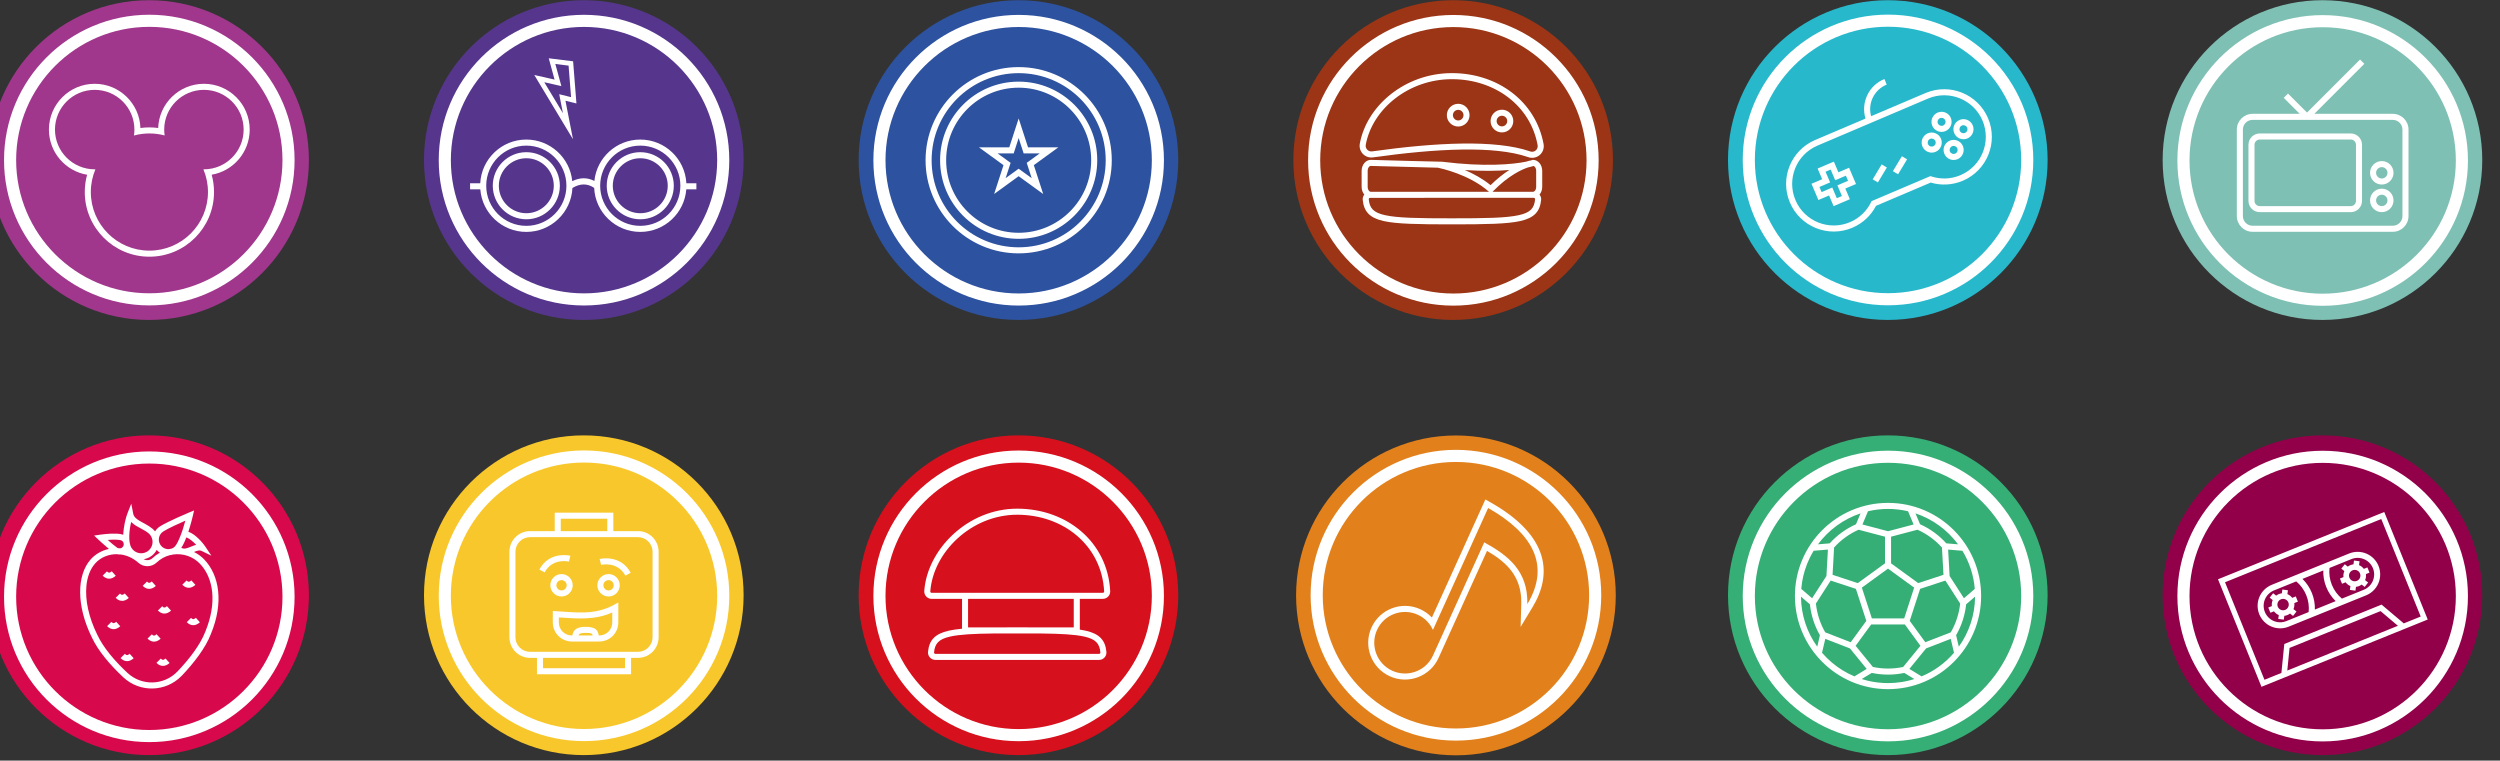
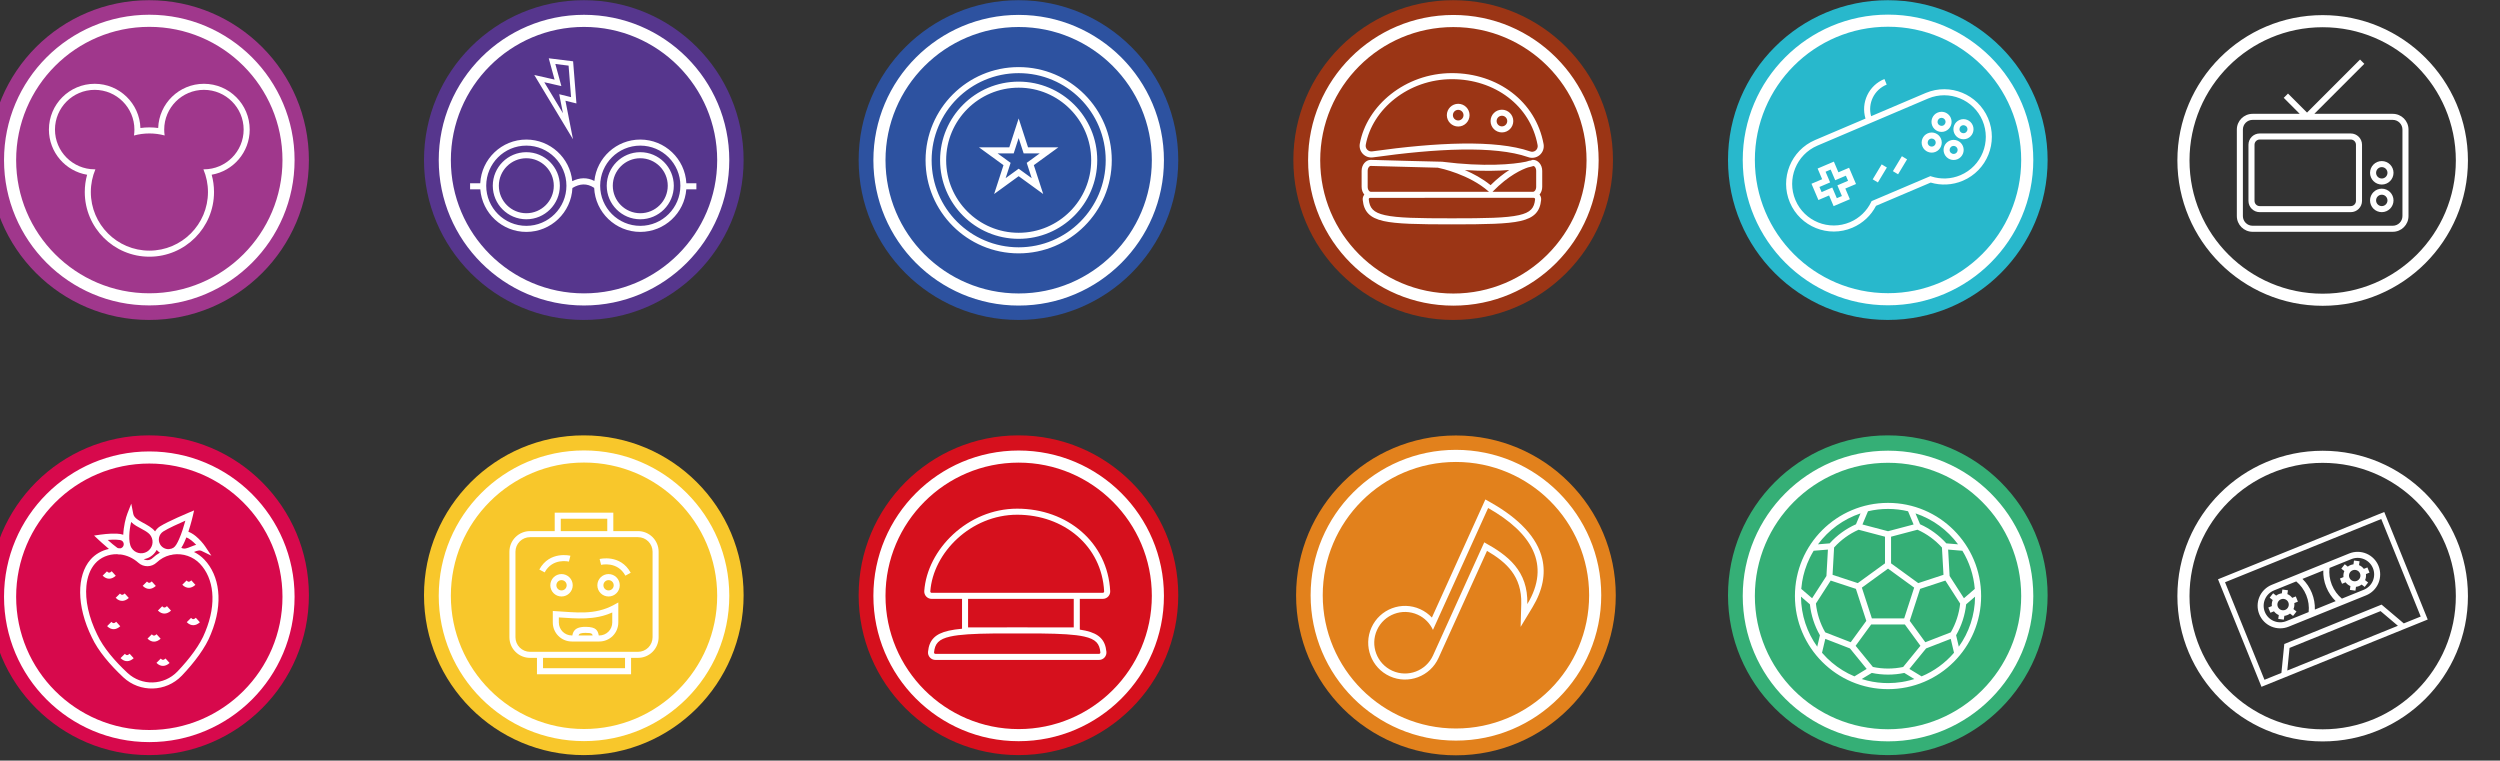
<svg xmlns="http://www.w3.org/2000/svg" xmlns:ns1="http://www.serif.com/" width="100%" height="100%" viewBox="0 0 1719 523" version="1.1" xml:space="preserve" style="fill-rule:evenodd;clip-rule:evenodd;stroke-linejoin:round;stroke-miterlimit:2;">
  <rect x="0" y="0" width="1719" height="523" fill="#333333" stroke="none" />
  <g transform="matrix(1,0,0,1,-21816,-2133.37)">
    <g id="qbm---100--JV" ns1:id="qbm — 100% JV">
        </g>
    <g id="Artboard1" transform="matrix(0.452,0,0,0.886,12000.7,440.266)">
      <rect x="21700" y="1910" width="3800" height="590" style="fill:none;" />
      <g id="qbm---100--blind-test" ns1:id="qbm — 100% blind test" transform="matrix(1.662,0,0,1.315,22603.4,-1349.1)">
        <g transform="matrix(1.33,0,0,0.858,-4429.07,2315.71)">
          <circle cx="3930.31" cy="600" r="110" style="fill:rgb(226,129,28);" />
        </g>
        <g id="qbm---100--blind-test1" ns1:id="qbm — 100% blind test" transform="matrix(1.33,0,0,0.858,-4429.07,2573.01)">
          <path d="M3930.31,200C3985.5,200 4030.31,244.808 4030.31,300C4030.31,355.192 3985.5,400 3930.31,400C3875.12,400 3830.31,355.192 3830.31,300C3830.31,244.808 3875.12,200 3930.31,200ZM3930.31,208.333C3980.91,208.333 4021.98,249.408 4021.98,300C4021.98,350.592 3980.91,391.667 3930.31,391.667C3879.72,391.667 3838.65,350.592 3838.65,300C3838.65,249.408 3879.72,208.333 3930.31,208.333ZM3975.27,305.997L3974.84,321.771L3983.01,308.266C3990.25,296.279 3992.08,285.191 3989.73,275.038C3986.31,260.275 3973.71,247.255 3954.54,236.376L3950.57,234.124L3913.77,315.364C3911.56,312.997 3908.86,311.017 3905.73,309.598C3892.98,303.823 3877.97,309.476 3872.2,322.221C3866.43,334.965 3872.07,349.975 3884.82,355.753L3884.82,355.753C3897.56,361.524 3912.58,355.872 3918.35,343.129L3951.71,269.493C3964.89,277.215 3975.8,286.848 3975.27,305.997ZM3979.44,306.111C3980.07,283.176 3966,272.512 3949.8,263.623L3914.55,341.41C3909.73,352.057 3897.19,356.779 3886.54,351.958C3875.89,347.13 3871.17,334.589 3875.99,323.94C3880.82,313.291 3893.36,308.568 3904.01,313.394C3908.85,315.584 3912.44,319.375 3914.5,323.854L3952.48,240C3982.4,256.976 3995.88,278.911 3979.44,306.111Z" style="fill:white;" />
        </g>
      </g>
      <g id="qbm---100--Disney" ns1:id="qbm — 100% Disney" transform="matrix(2.276,0,0,1.164,20290.4,-484.333)">
        <g transform="matrix(0.971,0,0,0.969,-3090.64,1583.13)">
          <circle cx="3930.31" cy="600" r="110" style="fill:rgb(160,55,140);" />
        </g>
        <g transform="matrix(0.971,0,0,0.969,-2799.2,1583.13)">
          <path d="M3630.31,500C3685.5,500 3730.31,544.808 3730.31,600C3730.31,655.192 3685.5,700 3630.31,700C3575.12,700 3530.31,655.192 3530.31,600C3530.31,544.808 3575.12,500 3630.31,500ZM3630.31,508.333C3680.91,508.333 3721.98,549.408 3721.98,600C3721.98,650.592 3680.91,691.667 3630.31,691.667C3579.72,691.667 3538.65,650.592 3538.65,600C3538.65,549.408 3579.72,508.333 3630.31,508.333ZM3636.42,577.927C3634.44,577.657 3632.42,577.517 3630.37,577.517C3628.28,577.517 3626.22,577.662 3624.2,577.944C3623.64,561.053 3609.74,547.516 3592.72,547.516C3575.33,547.516 3561.21,561.634 3561.21,579.024C3561.21,594.638 3572.59,607.615 3587.5,610.099C3586.45,613.887 3585.89,617.879 3585.89,622.001C3585.89,646.552 3605.82,666.484 3630.37,666.484C3654.92,666.484 3674.86,646.552 3674.86,622.001C3674.86,617.872 3674.29,613.874 3673.24,610.08C3688.09,607.548 3699.42,594.598 3699.42,579.024C3699.42,561.634 3685.3,547.516 3667.91,547.516C3650.89,547.516 3637,561.045 3636.42,577.927ZM3640.87,583.065C3640.67,581.747 3640.57,580.397 3640.57,579.024C3640.57,563.934 3652.82,551.683 3667.91,551.683C3683,551.683 3695.25,563.934 3695.25,579.024C3695.25,594.114 3683,606.365 3667.91,606.365C3667.78,606.365 3667.66,606.364 3667.54,606.362C3669.57,611.171 3670.69,616.456 3670.69,622.001C3670.69,644.252 3652.62,662.317 3630.37,662.317C3608.12,662.317 3590.06,644.252 3590.06,622.001C3590.06,616.456 3591.18,611.171 3593.21,606.361C3593.05,606.364 3592.88,606.365 3592.72,606.365C3577.63,606.365 3565.38,594.114 3565.38,579.024C3565.38,563.934 3577.63,551.683 3592.72,551.683C3607.81,551.683 3620.06,563.934 3620.06,579.024C3620.06,580.409 3619.95,581.77 3619.76,583.099C3623.14,582.177 3626.7,581.684 3630.37,581.684C3634,581.684 3637.52,582.165 3640.87,583.065Z" style="fill:white;" />
        </g>
      </g>
      <g id="qbm---100--Super-Héros" ns1:id="qbm — 100% Super Héros" transform="matrix(2.276,0,0,1.164,21612.9,-484.333)">
        <g transform="matrix(0.971,0,0,0.969,-3090.64,1583.13)">
          <circle cx="3930.31" cy="600" r="110" style="fill:rgb(45,82,160);" />
        </g>
        <g transform="matrix(0.971,0,0,0.969,-2799.2,978.58)">
          <path d="M3630.31,1124C3685.5,1124 3730.31,1168.81 3730.31,1224C3730.31,1279.19 3685.5,1324 3630.31,1324C3575.12,1324 3530.31,1279.19 3530.31,1224C3530.31,1168.81 3575.12,1124 3630.31,1124ZM3630.31,1132.33C3680.91,1132.33 3721.98,1173.41 3721.98,1224C3721.98,1274.59 3680.91,1315.67 3630.31,1315.67C3579.72,1315.67 3538.65,1274.59 3538.65,1224C3538.65,1173.41 3579.72,1132.33 3630.31,1132.33ZM3630.31,1159.92C3594.94,1159.92 3566.23,1188.63 3566.23,1224C3566.23,1259.37 3594.94,1288.08 3630.31,1288.08C3665.68,1288.08 3694.4,1259.37 3694.4,1224C3694.4,1188.63 3665.68,1159.92 3630.31,1159.92ZM3630.31,1164.08C3663.38,1164.08 3690.23,1190.93 3690.23,1224C3690.23,1257.07 3663.38,1283.92 3630.31,1283.92C3597.24,1283.92 3570.4,1257.07 3570.4,1224C3570.4,1190.93 3597.24,1164.08 3630.31,1164.08ZM3630.31,1169.92C3600.46,1169.92 3576.23,1194.15 3576.23,1224C3576.23,1253.85 3600.46,1278.08 3630.31,1278.08C3660.16,1278.08 3684.4,1253.85 3684.4,1224C3684.4,1194.15 3660.16,1169.92 3630.31,1169.92ZM3630.31,1174.08C3657.86,1174.08 3680.23,1196.45 3680.23,1224C3680.23,1251.55 3657.86,1273.92 3630.31,1273.92C3602.76,1273.92 3580.4,1251.55 3580.4,1224C3580.4,1196.45 3602.76,1174.08 3630.31,1174.08ZM3632.29,1201.36L3630.31,1195.26L3623.86,1215.12C3623.86,1215.12 3602.98,1215.12 3602.98,1215.12L3619.87,1227.39C3619.87,1227.39 3613.42,1247.25 3613.42,1247.25L3630.31,1234.98C3630.31,1234.98 3647.21,1247.25 3647.21,1247.25L3640.75,1227.39C3640.75,1227.39 3657.65,1215.12 3657.65,1215.12L3636.76,1215.12C3636.76,1215.12 3632.29,1201.36 3632.29,1201.36ZM3630.31,1208.74L3633.74,1219.29L3644.82,1219.29C3644.82,1219.29 3635.86,1225.8 3635.86,1225.8L3639.28,1236.34C3639.28,1236.34 3630.31,1229.83 3630.31,1229.83L3621.34,1236.34C3621.34,1236.34 3624.77,1225.8 3624.77,1225.8L3615.8,1219.29C3615.8,1219.29 3626.89,1219.29 3626.89,1219.29L3630.31,1208.74Z" style="fill:white;" />
        </g>
      </g>
      <g id="qbm---Love" ns1:id="qbm — Love" transform="matrix(2.276,0,0,1.164,20290.4,-145.781)">
        <g transform="matrix(0.971,0,0,0.969,-3090.64,1582.41)">
          <circle cx="3930.31" cy="600" r="110" style="fill:rgb(215,9,76);" />
        </g>
        <g transform="matrix(0.971,0,0,0.969,-2799.2,-160.761)">
          <path d="M3630.31,2300C3685.5,2300 3730.31,2344.81 3730.31,2400C3730.31,2455.19 3685.5,2500 3630.31,2500C3575.12,2500 3530.31,2455.19 3530.31,2400C3530.31,2344.81 3575.12,2300 3630.31,2300ZM3630.31,2308.33C3680.91,2308.33 3721.98,2349.41 3721.98,2400C3721.98,2450.59 3680.91,2491.67 3630.31,2491.67C3579.72,2491.67 3538.65,2450.59 3538.65,2400C3538.65,2349.41 3579.72,2308.33 3630.31,2308.33ZM3612.38,2357.32C3611.17,2356.9 3609.59,2356.64 3607.87,2356.56C3602.9,2356.33 3596.57,2357.26 3596.57,2357.26L3592.29,2357.89L3595.45,2360.85C3595.45,2360.85 3599.18,2364.32 3602.51,2367.09C3597.56,2368.15 3593.06,2370.7 3589.76,2374.5C3580.36,2385.35 3580.03,2406.21 3590.74,2427.91C3595.08,2437.26 3603.33,2446.91 3612.43,2455.43L3612.43,2455.43C3623.9,2466.11 3641.81,2465.61 3652.66,2454.31L3652.67,2454.31C3661.35,2445.22 3669.15,2434.9 3672.7,2425.62C3681.67,2403.91 3678.51,2385.29 3668.22,2374.43C3666.15,2372.25 3663.72,2370.48 3661.06,2369.18L3661.26,2369.1C3662.26,2368.7 3663.23,2368.33 3664.19,2368.18C3664.86,2368.07 3665.51,2368.08 3666.13,2368.38L3673.05,2371.74L3668.77,2365.35C3667.52,2363.48 3664.91,2360.36 3661.98,2358.04C3660.43,2356.81 3658.78,2355.82 3657.2,2355.26C3659.05,2349.65 3660.23,2344.52 3660.23,2344.52L3661.14,2340.58L3657.4,2342.14C3657.4,2342.14 3643.23,2348.07 3637.73,2351.53C3636.28,2352.44 3635.12,2353.64 3634.28,2355.01C3632.16,2352.33 3628.68,2350.54 3625.37,2348.74C3623.83,2347.9 3622.34,2347.05 3621.17,2346C3620.23,2345.16 3619.51,2344.2 3619.26,2342.94L3617.89,2335.94L3615.28,2342.58C3614.05,2345.7 3612.6,2351.66 3612.38,2357.32ZM3608.13,2370.7C3602.27,2370.6 3596.65,2372.91 3592.91,2377.23C3589.57,2381.09 3587.6,2386.38 3587.01,2392.57C3586.09,2402.24 3588.53,2414.01 3594.49,2426.1L3594.51,2426.12C3598.65,2435.06 3606.58,2444.25 3615.28,2452.38C3625.07,2461.51 3640.38,2461.08 3649.66,2451.43C3657.94,2442.76 3665.43,2432.96 3668.83,2424.09L3668.84,2424.07C3677.03,2404.24 3674.59,2387.21 3665.2,2377.3L3665.2,2377.3C3660.46,2372.3 3653.43,2369.94 3646.67,2370.92C3645.95,2371.14 3645.22,2371.29 3644.49,2371.36C3641.22,2372.2 3638.1,2373.85 3635.41,2376.4C3631.88,2379.75 3626.38,2379.83 3622.76,2376.58L3622.77,2376.58C3619.06,2373.27 3614.75,2371.42 3610.46,2370.87C3609.69,2370.95 3608.9,2370.89 3608.13,2370.7ZM3635.23,2445.47C3636.76,2447.01 3638.33,2447.6 3639.85,2447.56C3641.31,2447.52 3642.81,2446.87 3644.28,2445.55L3641.48,2442.46C3640.89,2442.99 3640.33,2443.38 3639.74,2443.39C3639.21,2443.41 3638.72,2443.07 3638.19,2442.53L3635.23,2445.47ZM3610.52,2442.2C3612.04,2443.74 3613.61,2444.34 3615.14,2444.3C3616.6,2444.26 3618.1,2443.61 3619.56,2442.28L3616.77,2439.19C3616.17,2439.73 3615.62,2440.12 3615.03,2440.13C3614.5,2440.14 3614.01,2439.81 3613.48,2439.27L3610.52,2442.2ZM3629.07,2428.78C3630.59,2430.32 3632.16,2430.91 3633.68,2430.87C3635.15,2430.84 3636.65,2430.18 3638.11,2428.86L3635.31,2425.77C3634.72,2426.31 3634.17,2426.69 3633.58,2426.71C3633.04,2426.72 3632.56,2426.39 3632.03,2425.85L3629.07,2428.78ZM3601.27,2420.2C3602.8,2421.74 3604.37,2422.34 3605.89,2422.3C3607.35,2422.26 3608.85,2421.61 3610.32,2420.28L3607.52,2417.19C3606.93,2417.73 3606.37,2418.12 3605.78,2418.13C3605.25,2418.14 3604.76,2417.81 3604.23,2417.27L3601.27,2420.2ZM3656.09,2417.47C3657.61,2419.01 3659.18,2419.6 3660.71,2419.56C3662.17,2419.52 3663.67,2418.87 3665.13,2417.55L3662.34,2414.45C3661.74,2414.99 3661.19,2415.38 3660.6,2415.39C3660.07,2415.41 3659.58,2415.07 3659.05,2414.53L3656.09,2417.47ZM3636.22,2409.47C3637.75,2411.01 3639.32,2411.6 3640.84,2411.56C3642.3,2411.52 3643.8,2410.87 3645.26,2409.55L3642.47,2406.45C3641.88,2406.99 3641.32,2407.38 3640.73,2407.39C3640.2,2407.41 3639.71,2407.07 3639.18,2406.53L3636.22,2409.47ZM3607.15,2400.73C3608.68,2402.27 3610.24,2402.86 3611.77,2402.82C3613.23,2402.78 3614.73,2402.13 3616.19,2400.81L3613.4,2397.72C3612.8,2398.26 3612.25,2398.64 3611.66,2398.65C3611.13,2398.67 3610.64,2398.33 3610.11,2397.8L3607.15,2400.73ZM3625.75,2392.47C3627.27,2394.01 3628.84,2394.6 3630.37,2394.56C3631.83,2394.52 3633.33,2393.87 3634.79,2392.55L3632,2389.45C3631.4,2389.99 3630.85,2390.38 3630.26,2390.39C3629.73,2390.41 3629.24,2390.07 3628.71,2389.53L3625.75,2392.47ZM3653.01,2391.73C3654.53,2393.27 3656.1,2393.86 3657.62,2393.82C3659.09,2393.78 3660.59,2393.13 3662.05,2391.81L3659.25,2388.72C3658.66,2389.26 3658.11,2389.64 3657.51,2389.65C3656.98,2389.67 3656.5,2389.33 3655.97,2388.8L3653.01,2391.73ZM3598.19,2385.47C3599.71,2387.01 3601.28,2387.6 3602.81,2387.56C3604.27,2387.52 3605.77,2386.87 3607.23,2385.55L3604.44,2382.45C3603.84,2382.99 3603.29,2383.38 3602.7,2383.39C3602.17,2383.41 3601.68,2383.07 3601.15,2382.53L3598.19,2385.47ZM3635.39,2367.75C3634.4,2369.66 3632.89,2371.33 3630.92,2372.52C3629.51,2373.38 3627.98,2373.9 3626.44,2374.12C3628.37,2375.23 3630.86,2374.97 3632.54,2373.38L3632.54,2373.38C3634.11,2371.89 3635.81,2370.65 3637.59,2369.66C3636.78,2369.14 3636.04,2368.5 3635.39,2367.75ZM3617.82,2348.54C3618.8,2349.54 3619.99,2350.42 3621.31,2351.22C3623.22,2352.38 3625.39,2353.41 3627.35,2354.59C3629.01,2355.59 3630.52,2356.68 3631.43,2358.2C3633.67,2361.9 3632.47,2366.72 3628.77,2368.95C3625.07,2371.18 3620.25,2369.99 3618.02,2366.29C3616.75,2364.19 3616.43,2361.09 3616.53,2357.86C3616.62,2354.65 3617.15,2351.32 3617.82,2348.54L3617.82,2348.54ZM3645.67,2366.86C3646.12,2366.7 3646.56,2366.49 3646.98,2366.22C3648.37,2365.35 3649.58,2363.09 3650.76,2360.46C3652.64,2356.29 3654.19,2351.14 3655.14,2347.63L3655.14,2347.63C3650.67,2349.58 3643.47,2352.84 3639.95,2355.05C3636.87,2356.99 3635.94,2361.07 3637.88,2364.15C3639.2,2366.25 3641.51,2367.35 3643.83,2367.23C3644.44,2367.08 3645.06,2366.96 3645.67,2366.86ZM3655.8,2359.17C3655.41,2360.2 3654.99,2361.21 3654.56,2362.17C3653.87,2363.7 3653.12,2365.11 3652.35,2366.31C3652.8,2366.58 3653.32,2366.76 3653.87,2366.82C3654.91,2366.95 3655.97,2366.66 3657.04,2366.28C3658.43,2365.8 3659.82,2365.15 3661.17,2364.68C3661.64,2364.52 3662.11,2364.38 3662.57,2364.27C3661.62,2363.25 3660.53,2362.21 3659.39,2361.3C3658.21,2360.37 3656.99,2359.56 3655.8,2359.17ZM3610.41,2366.67C3611.12,2366.52 3611.77,2366.11 3612.21,2365.47C3613.11,2364.14 3612.77,2362.34 3611.44,2361.44C3610.68,2360.92 3609.26,2360.8 3607.67,2360.73C3605.72,2360.64 3603.55,2360.74 3601.68,2360.89C3603.82,2362.79 3606.49,2365.08 3608.18,2366.24C3608.38,2366.37 3608.59,2366.48 3608.81,2366.56C3609.34,2366.58 3609.88,2366.62 3610.41,2366.67Z" style="fill:white;" />
        </g>
      </g>
      <g id="qbm---Kidz" ns1:id="qbm — Kidz" transform="matrix(2.276,0,0,1.164,20951.7,-146.614)">
        <g transform="matrix(0.971,0,0,0.969,-3090.64,1583.13)">
          <circle cx="3930.31" cy="600" r="110" style="fill:rgb(248,199,43);" />
        </g>
        <g transform="matrix(0.971,0,0,0.969,-2799.2,-451.41)">
          <path d="M3630.31,2600C3685.5,2600 3730.31,2644.81 3730.31,2700C3730.31,2755.19 3685.5,2800 3630.31,2800C3575.12,2800 3530.31,2755.19 3530.31,2700C3530.31,2644.81 3575.12,2600 3630.31,2600ZM3630.31,2608.33C3680.91,2608.33 3721.98,2649.41 3721.98,2700C3721.98,2750.59 3680.91,2791.67 3630.31,2791.67C3579.72,2791.67 3538.65,2750.59 3538.65,2700C3538.65,2649.41 3579.72,2608.33 3630.31,2608.33ZM3650.48,2655.5L3650.48,2642.83L3610.14,2642.83L3610.14,2655.5L3593.16,2655.5C3589.39,2655.5 3585.78,2657 3583.12,2659.66C3580.45,2662.32 3578.96,2665.93 3578.96,2669.7L3578.96,2728.52C3578.96,2732.29 3580.45,2735.9 3583.12,2738.56C3585.78,2741.23 3589.39,2742.72 3593.16,2742.72L3597.92,2742.72L3597.92,2753.99L3662.7,2753.99L3662.7,2742.72L3667.47,2742.72C3671.23,2742.72 3674.84,2741.23 3677.51,2738.56C3680.17,2735.9 3681.67,2732.29 3681.67,2728.52L3681.67,2669.7C3681.67,2665.93 3680.17,2662.32 3677.51,2659.66C3674.84,2657 3671.23,2655.5 3667.47,2655.5L3650.48,2655.5ZM3658.54,2742.72L3658.54,2749.82C3658.54,2749.82 3602.09,2749.82 3602.09,2749.82C3602.09,2749.82 3602.09,2742.72 3602.09,2742.72L3658.54,2742.72ZM3677.5,2669.7L3677.5,2728.52C3677.5,2731.18 3676.44,2733.74 3674.56,2735.62C3672.68,2737.5 3670.13,2738.56 3667.47,2738.56C3667.47,2738.56 3593.16,2738.56 3593.16,2738.56C3590.5,2738.56 3587.95,2737.5 3586.06,2735.62C3584.18,2733.74 3583.12,2731.18 3583.12,2728.52L3583.12,2669.7C3583.12,2667.04 3584.18,2664.49 3586.06,2662.61C3587.95,2660.72 3590.5,2659.67 3593.16,2659.67C3593.16,2659.67 3667.47,2659.67 3667.47,2659.67C3670.13,2659.67 3672.68,2660.72 3674.56,2662.61C3676.44,2664.49 3677.5,2667.04 3677.5,2669.7ZM3653.92,2718.38L3653.92,2704.6L3650.84,2706.29C3637.6,2713.54 3624.3,2711.33 3611.01,2710.6L3608.82,2710.47L3608.82,2718.38C3608.82,2725.61 3614.67,2731.46 3621.9,2731.46C3627.76,2731.46 3634.97,2731.46 3640.84,2731.46C3644.31,2731.46 3647.63,2730.08 3650.09,2727.63C3652.54,2725.18 3653.92,2721.85 3653.92,2718.38ZM3640.47,2727.3L3640.84,2727.3C3643.2,2727.3 3645.47,2726.36 3647.14,2724.68C3648.81,2723.01 3649.75,2720.74 3649.75,2718.38L3649.75,2711.48L3649.75,2711.48C3637.52,2716.98 3625.25,2715.66 3612.98,2714.89C3612.98,2714.89 3612.98,2718.38 3612.98,2718.38C3612.98,2723.3 3616.97,2727.3 3621.9,2727.3L3622.29,2727.3C3622.51,2725.93 3622.95,2724.81 3623.69,2723.92C3624.93,2722.39 3627.16,2721.36 3631.35,2721.37C3635.27,2721.38 3637.3,2722.09 3638.48,2723.11C3639.62,2724.1 3640.13,2725.46 3640.47,2727.3ZM3636.23,2727.3C3636.22,2727.24 3636.2,2727.19 3636.19,2727.14C3636.1,2726.79 3636.01,2726.48 3635.76,2726.26C3635.04,2725.64 3633.73,2725.54 3631.34,2725.53C3629.96,2725.53 3628.89,2725.64 3628.07,2725.89C3627.55,2726.04 3627.17,2726.24 3626.91,2726.56C3626.74,2726.77 3626.62,2727.02 3626.53,2727.3L3636.23,2727.3ZM3614.83,2685.06C3610.57,2685.06 3607.11,2688.52 3607.11,2692.78C3607.11,2697.03 3610.57,2700.49 3614.83,2700.49C3619.09,2700.49 3622.54,2697.03 3622.54,2692.78C3622.54,2688.52 3619.09,2685.06 3614.83,2685.06ZM3647.2,2685.06C3642.95,2685.06 3639.49,2688.52 3639.49,2692.78C3639.49,2697.03 3642.95,2700.49 3647.2,2700.49C3651.46,2700.49 3654.92,2697.03 3654.92,2692.78C3654.92,2688.52 3651.46,2685.06 3647.2,2685.06ZM3614.83,2689.23C3616.78,2689.23 3618.38,2690.82 3618.38,2692.78C3618.38,2694.74 3616.78,2696.32 3614.83,2696.32C3612.87,2696.32 3611.28,2694.74 3611.28,2692.78C3611.28,2690.82 3612.87,2689.23 3614.83,2689.23ZM3647.2,2689.23C3649.16,2689.23 3650.75,2690.82 3650.75,2692.78C3650.75,2694.74 3649.16,2696.32 3647.2,2696.32C3645.25,2696.32 3643.66,2694.74 3643.66,2692.78C3643.66,2690.82 3645.25,2689.23 3647.2,2689.23ZM3642.08,2678.74C3642.08,2678.74 3653.22,2675.93 3658.79,2686.16L3662.45,2684.17C3655.33,2671.08 3641.05,2674.7 3641.05,2674.7L3642.08,2678.74ZM3620.94,2672.46C3620.94,2672.46 3606.66,2668.84 3599.54,2681.93L3603.2,2683.92C3608.76,2673.69 3619.92,2676.5 3619.92,2676.5L3620.94,2672.46ZM3646.32,2647L3646.32,2655.5C3646.32,2655.5 3614.31,2655.5 3614.31,2655.5C3614.31,2655.5 3614.31,2647 3614.31,2647L3646.32,2647Z" style="fill:white;" />
        </g>
      </g>
      <g id="qbm---100--Foot" ns1:id="qbm — 100% Foot" transform="matrix(2.276,0,0,1.164,22935.4,-146.614)">
        <g transform="matrix(0.971,0,0,0.969,-3090.64,1583.13)">
          <circle cx="3930.31" cy="600" r="110" style="fill:rgb(53,175,118);" />
        </g>
        <g transform="matrix(0.971,0,0,0.969,-2799.2,-1323.35)">
          <path d="M3630.31,3500C3685.5,3500 3730.31,3544.81 3730.31,3600C3730.31,3655.19 3685.5,3700 3630.31,3700C3575.12,3700 3530.31,3655.19 3530.31,3600C3530.31,3544.81 3575.12,3500 3630.31,3500ZM3630.31,3508.33C3680.91,3508.33 3721.98,3549.41 3721.98,3600C3721.98,3650.59 3680.91,3691.67 3630.31,3691.67C3579.72,3691.67 3538.65,3650.59 3538.65,3600C3538.65,3549.41 3579.72,3508.33 3630.31,3508.33ZM3630.31,3535.92C3594.94,3535.92 3566.23,3564.63 3566.23,3600C3566.23,3635.37 3594.94,3664.08 3630.31,3664.08C3665.68,3664.08 3694.4,3635.37 3694.4,3600C3694.4,3564.63 3665.68,3535.92 3630.31,3535.92ZM3619.14,3652.91L3612.19,3657.12L3612.24,3657.14C3613.53,3657.55 3614.84,3657.91 3616.16,3658.23C3618.49,3658.8 3620.86,3659.22 3623.25,3659.5C3625.62,3659.78 3628.02,3659.92 3630.41,3659.92C3633.55,3659.91 3636.7,3659.66 3639.8,3659.17C3641.71,3658.86 3643.59,3658.47 3645.46,3657.98C3646.44,3657.73 3647.42,3657.44 3648.39,3657.14L3648.43,3657.12L3641.51,3652.92C3634.09,3654.48 3626.46,3654.45 3619.14,3652.91ZM3584.9,3639.07C3585.97,3640.31 3587.1,3641.52 3588.27,3642.68C3590.47,3644.84 3592.84,3646.84 3595.34,3648.65C3597.74,3650.37 3600.26,3651.92 3602.88,3653.28C3604.28,3654 3605.71,3654.66 3607.17,3655.28L3607.19,3655.29L3615.62,3650.17C3615.62,3650.17 3604.11,3636.06 3604.11,3636.06C3604.11,3636.06 3587.14,3629.48 3587.14,3629.48L3584.88,3639.05L3584.9,3639.07ZM3675.74,3639.05L3673.48,3629.48C3673.48,3629.48 3656.51,3636.06 3656.51,3636.06C3656.51,3636.06 3645.01,3650.17 3645.01,3650.17L3653.43,3655.29C3662.09,3651.66 3669.71,3646.06 3675.74,3639.05ZM3640.72,3648.83L3652.62,3634.25L3641.89,3619.56L3618.73,3619.56L3608.01,3634.25L3619.89,3648.81C3626.71,3650.26 3633.81,3650.29 3640.72,3648.83ZM3570.4,3600.43C3570.49,3613.26 3574.62,3625.15 3581.59,3634.86L3583.44,3627C3579.66,3620.43 3577.34,3613.16 3576.54,3605.72L3570.4,3600.43ZM3690.23,3600.43L3684.1,3605.7C3683.29,3613.24 3680.91,3620.49 3677.18,3626.98L3679.03,3634.86C3686,3625.15 3690.14,3613.26 3690.23,3600.43ZM3587.09,3624.99L3604.64,3631.8L3615.37,3617.1L3608.21,3595.08L3590.85,3589.37L3580.67,3605.17C3581.4,3612.1 3583.56,3618.87 3587.09,3624.99ZM3679.97,3605.19L3669.78,3589.37L3652.41,3595.08L3645.26,3617.1L3655.99,3631.8L3673.51,3625C3677,3618.96 3679.22,3612.21 3679.97,3605.19ZM3630.31,3581.15L3648.31,3594.23C3648.31,3594.23 3641.44,3615.39 3641.44,3615.39C3641.44,3615.39 3619.19,3615.39 3619.19,3615.39C3619.19,3615.39 3612.31,3594.23 3612.31,3594.23L3630.31,3581.15ZM3579.12,3568.86C3578.2,3570.39 3577.34,3571.95 3576.55,3573.54C3575.19,3576.3 3574.04,3579.17 3573.12,3582.1C3572.29,3584.76 3571.64,3587.48 3571.19,3590.23C3570.93,3591.82 3570.73,3593.41 3570.6,3595.01L3570.59,3595.1L3578.06,3601.53C3578.06,3601.53 3587.92,3586.22 3587.92,3586.22C3587.92,3586.22 3588.94,3568.05 3588.94,3568.05L3579.12,3568.86L3579.12,3568.86ZM3681.5,3568.86L3671.69,3568.05C3671.69,3568.05 3672.71,3586.22 3672.71,3586.22C3672.71,3586.22 3682.57,3601.53 3682.57,3601.53L3690.03,3595.1C3689.26,3585.55 3686.24,3576.63 3681.5,3568.86ZM3610.06,3554.39C3603.69,3557.22 3597.92,3561.37 3593.19,3566.62L3592.14,3585.41L3609.5,3591.12L3628.23,3577.52L3628.23,3559.18L3610.06,3554.39ZM3650.59,3554.38L3632.4,3559.18L3632.4,3577.52L3651.12,3591.12L3668.49,3585.41L3667.43,3566.64C3662.77,3561.46 3657.04,3557.26 3650.59,3554.38ZM3649.23,3543.14L3652.36,3550.61C3659.28,3553.7 3665.43,3558.21 3670.45,3563.77L3678.52,3564.43C3671.26,3554.61 3661.06,3547.08 3649.23,3543.14ZM3611.39,3543.14C3599.56,3547.08 3589.37,3554.61 3582.1,3564.43L3590.15,3563.77C3595.23,3558.14 3601.42,3553.68 3608.26,3550.63L3611.39,3543.14ZM3644.1,3541.68C3639.68,3540.64 3635.06,3540.08 3630.31,3540.08C3625.57,3540.08 3620.95,3540.64 3616.52,3541.68L3612.71,3550.78C3612.71,3550.78 3630.31,3555.42 3630.31,3555.42C3630.31,3555.42 3647.91,3550.78 3647.91,3550.78L3644.1,3541.68Z" style="fill:white;" />
        </g>
      </g>
      <g id="qbm---100--Oldies" ns1:id="qbm — 100% Oldies" transform="matrix(2.276,0,0,1.164,23596.6,-146.614)">
        <g transform="matrix(0.971,0,0,0.969,-3090.64,1583.13)">
-           <circle cx="3930.31" cy="600" r="110" style="fill:rgb(147,0,74);" />
-         </g>
+           </g>
        <g transform="matrix(0.971,0,0,0.969,-2799.2,-1604.31)">
          <path d="M3630.31,3790C3685.5,3790 3730.31,3834.81 3730.31,3890C3730.31,3945.19 3685.5,3990 3630.31,3990C3575.12,3990 3530.31,3945.19 3530.31,3890C3530.31,3834.81 3575.12,3790 3630.31,3790ZM3630.31,3798.33C3680.91,3798.33 3721.98,3839.41 3721.98,3890C3721.98,3940.59 3680.91,3981.67 3630.31,3981.67C3579.72,3981.67 3538.65,3940.59 3538.65,3890C3538.65,3839.41 3579.72,3798.33 3630.31,3798.33ZM3702.63,3906.12L3672.7,3832.13L3558.27,3878.43L3588.2,3952.42L3702.63,3906.12ZM3686.15,3908.79L3697.8,3904.07L3670.65,3836.97L3563.1,3880.48C3563.1,3880.48 3590.25,3947.58 3590.25,3947.58L3601.91,3942.87L3603.9,3922.95L3670.86,3895.86L3686.15,3908.79ZM3682.1,3910.43L3670.15,3900.33C3670.15,3900.33 3607.52,3925.66 3607.52,3925.66L3605.96,3941.23L3682.1,3910.43ZM3668.78,3869.26C3667.23,3865.44 3664.23,3862.39 3660.44,3860.78C3656.64,3859.18 3652.37,3859.14 3648.55,3860.69C3633.93,3866.6 3609.86,3876.34 3595.24,3882.25C3591.42,3883.8 3588.37,3886.8 3586.76,3890.59C3585.16,3894.38 3585.12,3898.66 3586.67,3902.48C3586.67,3902.48 3586.67,3902.48 3586.67,3902.48C3588.21,3906.3 3591.21,3909.35 3595,3910.96C3598.8,3912.56 3603.07,3912.6 3606.89,3911.05C3621.51,3905.14 3645.59,3895.4 3660.2,3889.49C3664.02,3887.94 3667.07,3884.94 3668.68,3881.15C3670.28,3877.36 3670.32,3873.08 3668.78,3869.26C3668.78,3869.26 3668.78,3869.26 3668.78,3869.26ZM3612.12,3879.9L3596.8,3886.1C3594,3887.24 3591.77,3889.43 3590.59,3892.21C3589.41,3894.99 3589.39,3898.12 3590.52,3900.92C3590.52,3900.92 3590.52,3900.92 3590.52,3900.92C3591.65,3903.72 3593.85,3905.95 3596.62,3907.13C3599.4,3908.31 3602.54,3908.34 3605.33,3907.2L3620.66,3901C3621.07,3897.18 3620.58,3893.2 3619.03,3889.39C3617.49,3885.57 3615.08,3882.37 3612.12,3879.9ZM3602.2,3888.1C3601.51,3888.18 3600.82,3888.35 3600.14,3888.62C3599.47,3888.89 3598.85,3889.25 3598.31,3889.68L3596.21,3888.04L3593.83,3891.09L3595.93,3892.73C3595.37,3894.01 3595.15,3895.45 3595.34,3896.88L3592.88,3897.88L3594.33,3901.47L3596.79,3900.47C3597.65,3901.63 3598.81,3902.52 3600.11,3903.05L3599.74,3905.69L3603.57,3906.22L3603.93,3903.59C3604.62,3903.51 3605.32,3903.34 3605.99,3903.07C3606.66,3902.8 3607.28,3902.44 3607.83,3902.01L3609.93,3903.65L3612.3,3900.6L3610.21,3898.96C3610.77,3897.68 3610.98,3896.24 3610.79,3894.81L3613.26,3893.81L3611.81,3890.22L3609.34,3891.22C3608.48,3890.06 3607.33,3889.17 3606.03,3888.64L3606.4,3886L3602.57,3885.47L3602.2,3888.1ZM3601.6,3892.21C3603.6,3891.39 3605.89,3892.36 3606.7,3894.37C3607.52,3896.38 3606.55,3898.67 3604.54,3899.48C3602.53,3900.3 3600.24,3899.33 3599.43,3897.32C3598.62,3895.31 3599.59,3893.02 3601.6,3892.21ZM3630.74,3872.37L3616.4,3878.17C3619.13,3880.83 3621.36,3884.08 3622.88,3887.83C3624.4,3891.58 3625.06,3895.47 3624.94,3899.27L3639.27,3893.47C3636.55,3890.82 3634.31,3887.57 3632.8,3883.82C3631.28,3880.07 3630.62,3876.18 3630.74,3872.37ZM3643.55,3891.74L3658.64,3885.64C3661.44,3884.5 3663.68,3882.31 3664.85,3879.53C3666.03,3876.75 3666.06,3873.62 3664.93,3870.82C3664.93,3870.82 3664.93,3870.82 3664.92,3870.82C3663.79,3868.02 3661.6,3865.79 3658.82,3864.61C3656.04,3863.43 3652.91,3863.4 3650.11,3864.54L3635.02,3870.64C3634.6,3874.47 3635.1,3878.45 3636.64,3882.26C3638.19,3886.07 3640.6,3889.28 3643.55,3891.74ZM3651.51,3868.15C3650.82,3868.23 3650.13,3868.4 3649.45,3868.67L3649.45,3868.67C3648.78,3868.95 3648.16,3869.3 3647.61,3869.73L3645.52,3868.09L3643.14,3871.14L3645.24,3872.78C3644.67,3874.06 3644.46,3875.5 3644.65,3876.93L3642.19,3877.93L3643.64,3881.52L3646.1,3880.52C3646.96,3881.68 3648.12,3882.57 3649.41,3883.1L3649.05,3885.74L3652.87,3886.27L3653.24,3883.64C3653.93,3883.56 3654.62,3883.39 3655.3,3883.12C3655.97,3882.85 3656.59,3882.49 3657.14,3882.07L3659.23,3883.7L3661.61,3880.65L3659.51,3879.01C3660.08,3877.73 3660.29,3876.29 3660.1,3874.86L3662.56,3873.86L3661.11,3870.27L3658.65,3871.27C3657.79,3870.11 3656.64,3869.22 3655.34,3868.69L3655.71,3866.05L3651.88,3865.52L3651.51,3868.15ZM3650.9,3872.26C3652.91,3871.44 3655.2,3872.41 3656.01,3874.42C3656.83,3876.43 3655.86,3878.72 3653.85,3879.53C3651.84,3880.35 3649.55,3879.38 3648.74,3877.37C3647.92,3875.36 3648.89,3873.07 3650.9,3872.26L3650.9,3872.26Z" style="fill:white;" />
        </g>
      </g>
      <g id="qbm---Burger-Quiz" ns1:id="qbm — Burger Quiz" transform="matrix(2.276,0,0,1.164,22274.2,-484.333)">
        <g transform="matrix(0.971,0,0,0.969,-3090.64,1583.13)">
          <circle cx="3930.31" cy="600" r="110" style="fill:rgb(155,53,21);" />
        </g>
        <g transform="matrix(0.971,0,0,0.969,-2799.2,711.184)">
          <path d="M3630.31,1400C3685.5,1400 3730.31,1444.81 3730.31,1500C3730.31,1555.19 3685.5,1600 3630.31,1600C3575.12,1600 3530.31,1555.19 3530.31,1500C3530.31,1444.81 3575.12,1400 3630.31,1400ZM3630.31,1408.33C3680.91,1408.33 3721.98,1449.41 3721.98,1500C3721.98,1550.59 3680.91,1591.67 3630.31,1591.67C3579.72,1591.67 3538.65,1550.59 3538.65,1500C3538.65,1449.41 3579.72,1408.33 3630.31,1408.33ZM3683.02,1500.3L3683,1500.21C3683,1500.21 3682.04,1500.38 3680.32,1500.95C3671.44,1502.8 3651.64,1504.66 3622.74,1501L3622.63,1500.98L3622.52,1500.98C3607.24,1500.66 3590.42,1500.18 3573.48,1499.7L3573.45,1499.7C3570.13,1499.7 3567.15,1502.96 3567.15,1507.27L3567.15,1518.25C3567.15,1520.37 3567.87,1522.24 3569,1523.59C3568.17,1524.63 3567.78,1525.95 3567.92,1527.28C3568.32,1531.3 3569.5,1534.36 3571.8,1536.73C3574.01,1539.02 3577.33,1540.68 3582.26,1541.79C3591.19,1543.8 3605.82,1544.08 3629.31,1544.08C3652.81,1544.08 3667.44,1543.8 3676.37,1541.79C3681.29,1540.68 3684.61,1539.02 3686.83,1536.73C3689.13,1534.36 3690.31,1531.3 3690.71,1527.28C3690.85,1525.95 3690.46,1524.62 3689.63,1523.58C3690.75,1522.23 3691.47,1520.37 3691.47,1518.25L3691.47,1507.27C3691.47,1502.96 3688.49,1499.7 3685.2,1499.7L3684.82,1499.7L3684.46,1499.84C3684.08,1499.98 3683.59,1500.14 3683.02,1500.3ZM3629.31,1525.82C3605.35,1525.82 3581.38,1525.82 3572.99,1525.83L3572.99,1525.83C3572.72,1525.83 3572.47,1525.94 3572.3,1526.13C3572.12,1526.33 3572.04,1526.59 3572.07,1526.86L3572.07,1526.87C3572.36,1529.81 3573.11,1532.1 3574.79,1533.83C3576.55,1535.65 3579.25,1536.85 3583.17,1537.73C3591.93,1539.7 3606.28,1539.92 3629.31,1539.92C3652.35,1539.92 3666.7,1539.7 3675.45,1537.73C3679.37,1536.85 3682.08,1535.65 3683.84,1533.83C3685.52,1532.1 3686.28,1529.81 3686.56,1526.86L3686.57,1526.85C3686.59,1526.59 3686.51,1526.33 3686.33,1526.13C3686.16,1525.93 3685.9,1525.82 3685.64,1525.82L3685.28,1525.82C3685.26,1525.82 3685.23,1525.82 3685.2,1525.82L3659.46,1525.82L3659.46,1525.82L3647.78,1525.82L3647.78,1525.82L3629.31,1525.82ZM3619.6,1505.09C3605.09,1504.77 3589.29,1504.32 3573.38,1503.87C3572.88,1503.88 3572.45,1504.21 3572.12,1504.65C3571.61,1505.32 3571.32,1506.25 3571.32,1507.27C3571.32,1507.27 3571.32,1518.25 3571.32,1518.25C3571.32,1519.27 3571.61,1520.2 3572.12,1520.87C3572.46,1521.32 3572.9,1521.65 3573.42,1521.65L3629.31,1521.65L3654.82,1521.65L3654.65,1521.51C3641.34,1509.71 3621.59,1505.49 3619.6,1505.09ZM3685.24,1521.65C3685.75,1521.64 3686.17,1521.3 3686.51,1520.87C3687.02,1520.2 3687.31,1519.27 3687.31,1518.25C3687.31,1518.25 3687.31,1507.27 3687.31,1507.27C3687.31,1506.25 3687.02,1505.32 3686.51,1504.65C3686.23,1504.29 3685.88,1503.99 3685.48,1503.9C3684.57,1504.2 3683.3,1504.55 3681.67,1504.9C3677.67,1506.24 3668.35,1510.29 3657.52,1521.4L3657.28,1521.65L3663.32,1521.65L3685.24,1521.65ZM3668.8,1506.67C3660.94,1507.32 3650.67,1507.54 3638.2,1506.7C3644.02,1509.18 3650.39,1512.58 3655.91,1517.11C3660.58,1512.51 3664.97,1509.14 3668.8,1506.67ZM3574.95,1497.99C3618.39,1491.91 3658.58,1489.8 3681.6,1497.75C3684.31,1498.8 3687.35,1498.31 3689.59,1496.49C3691.84,1494.65 3692.91,1491.74 3692.41,1488.88L3692.41,1488.87C3687.07,1459.56 3660.87,1440.01 3629.31,1440.01C3597.19,1440.01 3570.62,1462.36 3565.88,1488.7L3565.87,1488.73C3565.47,1491.27 3566.29,1493.84 3568.08,1495.66C3569.87,1497.48 3572.42,1498.34 3574.95,1497.99L3574.95,1497.99ZM3574.37,1493.86L3574.37,1493.86C3573.15,1494.03 3571.92,1493.62 3571.05,1492.74C3570.2,1491.86 3569.8,1490.64 3569.98,1489.44C3574.42,1464.85 3599.34,1444.18 3629.31,1444.18C3658.76,1444.18 3683.33,1462.27 3688.31,1489.61C3688.55,1490.98 3688.03,1492.38 3686.95,1493.26C3685.87,1494.14 3684.4,1494.38 3683.1,1493.86L3683.06,1493.85C3659.58,1485.71 3618.63,1487.67 3574.37,1493.86ZM3663.73,1465.18C3659.41,1465.18 3655.91,1468.68 3655.91,1473C3655.91,1477.32 3659.41,1480.82 3663.73,1480.82C3668.05,1480.82 3671.55,1477.32 3671.55,1473C3671.55,1468.68 3668.05,1465.18 3663.73,1465.18ZM3633.63,1461.12C3629.32,1461.12 3625.81,1464.62 3625.81,1468.94C3625.81,1473.25 3629.32,1476.76 3633.63,1476.76C3637.95,1476.76 3641.45,1473.25 3641.45,1468.94C3641.45,1464.62 3637.95,1461.12 3633.63,1461.12ZM3663.73,1469.34C3665.75,1469.34 3667.39,1470.98 3667.39,1473C3667.39,1475.02 3665.75,1476.66 3663.73,1476.66C3661.71,1476.66 3660.08,1475.02 3660.08,1473C3660.08,1470.98 3661.71,1469.34 3663.73,1469.34ZM3633.63,1465.28C3635.65,1465.28 3637.29,1466.92 3637.29,1468.94C3637.29,1470.95 3635.65,1472.59 3633.63,1472.59C3631.62,1472.59 3629.98,1470.95 3629.98,1468.94C3629.98,1466.92 3631.62,1465.28 3633.63,1465.28Z" style="fill:white;" />
        </g>
      </g>
      <g id="qbm---100--JV1" ns1:id="qbm — 100% JV" transform="matrix(2.276,0,0,1.164,22935.4,-484.658)">
        <g transform="matrix(0.971,0,0,0.969,-3090.64,1583.41)">
          <circle cx="3930.31" cy="600" r="110" style="fill:rgb(40,184,204);" />
        </g>
        <g transform="matrix(0.971,0,0,0.969,-2799.2,420.535)">
          <path d="M3630.31,1700C3685.5,1700 3730.31,1744.81 3730.31,1800C3730.31,1855.19 3685.5,1900 3630.31,1900C3575.12,1900 3530.31,1855.19 3530.31,1800C3530.31,1744.81 3575.12,1700 3630.31,1700ZM3630.31,1708.33C3680.91,1708.33 3721.98,1749.41 3721.98,1800C3721.98,1850.59 3680.91,1891.67 3630.31,1891.67C3579.72,1891.67 3538.65,1850.59 3538.65,1800C3538.65,1749.41 3579.72,1708.33 3630.31,1708.33ZM3656.41,1753.84L3656.16,1753.94L3618.67,1769.89C3616.23,1761.09 3620.73,1751.67 3629.4,1748.16L3627.84,1744.3C3617.01,1748.68 3611.48,1760.57 3614.81,1771.53L3580.12,1786.28C3563.46,1793.37 3555.69,1812.64 3562.77,1829.29C3569.86,1845.95 3589.13,1853.72 3605.78,1846.63C3613.08,1843.53 3618.67,1838.1 3622.05,1831.56L3659.69,1815.56C3666.74,1817.65 3674.54,1817.39 3681.83,1814.29C3698.48,1807.21 3706.25,1787.94 3699.17,1771.29C3692.12,1754.71 3673.01,1746.94 3656.41,1753.84ZM3581.75,1790.12L3657.97,1757.7C3672.46,1751.65 3689.18,1758.43 3695.34,1772.91C3701.52,1787.45 3694.74,1804.28 3680.2,1810.46C3673.61,1813.26 3666.54,1813.4 3660.22,1811.36L3659.48,1811.12L3619,1828.33L3618.66,1829.03C3615.74,1835.01 3610.74,1840 3604.15,1842.8C3589.61,1848.98 3572.79,1842.2 3566.61,1827.66C3560.43,1813.12 3567.21,1796.3 3581.75,1790.12ZM3608.27,1816.55L3603.51,1805.36L3596.16,1808.49C3596.16,1808.49 3593.04,1801.14 3593.04,1801.14L3581.85,1805.9L3584.98,1813.25C3584.98,1813.25 3577.63,1816.37 3577.63,1816.37L3582.39,1827.56L3589.74,1824.43C3589.74,1824.43 3592.86,1831.78 3592.86,1831.78L3604.05,1827.02L3600.92,1819.67C3600.92,1819.67 3608.27,1816.55 3608.27,1816.55ZM3601.31,1810.83L3602.81,1814.34C3602.81,1814.34 3595.45,1817.47 3595.45,1817.47L3598.58,1824.82C3598.58,1824.82 3595.07,1826.31 3595.07,1826.31C3595.07,1826.31 3591.94,1818.96 3591.94,1818.96L3584.59,1822.09C3584.59,1822.09 3583.1,1818.58 3583.1,1818.58C3583.1,1818.58 3590.45,1815.45 3590.45,1815.45L3587.32,1808.1C3587.32,1808.1 3590.83,1806.61 3590.83,1806.61C3590.83,1806.61 3593.96,1813.95 3593.96,1813.95L3601.31,1810.83ZM3623.34,1815.47L3629.52,1805.19L3625.95,1803.04L3619.77,1813.33L3623.34,1815.47ZM3637.24,1809.86L3643.43,1799.57L3639.86,1797.42L3633.67,1807.71L3637.24,1809.86ZM3672.76,1786.73C3669.24,1788.22 3667.6,1792.29 3669.1,1795.81C3670.59,1799.32 3674.66,1800.96 3678.18,1799.47C3681.69,1797.97 3683.33,1793.9 3681.84,1790.39C3680.34,1786.87 3676.27,1785.23 3672.76,1786.73ZM3675.33,1790.34L3675.46,1790.34C3676.53,1790.34 3677.56,1790.97 3678,1792.02C3678.6,1793.42 3677.95,1795.04 3676.55,1795.63C3675.15,1796.23 3673.53,1795.58 3672.93,1794.18C3672.34,1792.78 3672.99,1791.15 3674.39,1790.56L3674.52,1790.51C3674.78,1790.41 3675.06,1790.36 3675.33,1790.34ZM3657.67,1781.67C3654.15,1783.16 3652.51,1787.23 3654.01,1790.75C3655.5,1794.26 3659.57,1795.9 3663.09,1794.41C3666.6,1792.91 3668.24,1788.84 3666.75,1785.33C3665.25,1781.81 3661.18,1780.17 3657.67,1781.67ZM3659.3,1785.5C3660.7,1784.9 3662.32,1785.56 3662.91,1786.96C3663.51,1788.36 3662.86,1789.98 3661.46,1790.57C3660.06,1791.17 3658.44,1790.52 3657.84,1789.12C3657.24,1787.72 3657.9,1786.1 3659.3,1785.5ZM3679.54,1772.47C3676.02,1773.96 3674.38,1778.03 3675.88,1781.55C3677.37,1785.06 3681.44,1786.7 3684.95,1785.21C3688.47,1783.71 3690.11,1779.64 3688.62,1776.13C3687.12,1772.61 3683.05,1770.97 3679.54,1772.47L3679.54,1772.47ZM3681.17,1776.3C3682.57,1775.7 3684.19,1776.36 3684.78,1777.76C3685.38,1779.16 3684.72,1780.78 3683.33,1781.37C3681.93,1781.97 3680.3,1781.32 3679.71,1779.92C3679.11,1778.52 3679.77,1776.9 3681.17,1776.3L3681.17,1776.3ZM3667.31,1766.86L3667.14,1766.85C3666.2,1766.87 3665.31,1767.05 3664.45,1767.41C3660.93,1768.9 3659.29,1772.97 3660.78,1776.49C3662.28,1780 3666.35,1781.64 3669.87,1780.15C3673.38,1778.65 3675.02,1774.59 3673.53,1771.07C3672.43,1768.49 3669.94,1766.91 3667.31,1766.86ZM3667.01,1771.03L3667.15,1771.02C3668.22,1771.02 3669.25,1771.65 3669.69,1772.7C3670.29,1774.1 3669.64,1775.72 3668.24,1776.32C3666.84,1776.91 3665.22,1776.26 3664.62,1774.86C3664.02,1773.46 3664.68,1771.84 3666.08,1771.24L3666.21,1771.19C3666.47,1771.09 3666.74,1771.04 3667.01,1771.03Z" style="fill:white;" />
        </g>
      </g>
      <g id="qbm---100--TV" ns1:id="qbm — 100% TV" transform="matrix(2.276,0,0,1.164,23596.6,-484.333)">
        <g transform="matrix(0.971,0,0,0.969,-3090.64,1583.13)">
-           <circle cx="3930.31" cy="600" r="110" style="fill:rgb(127,192,180);" />
-         </g>
+           </g>
        <g transform="matrix(0.971,0,0,0.969,-2799.2,129.887)">
          <path d="M3630.31,2000C3685.5,2000 3730.31,2044.81 3730.31,2100C3730.31,2155.19 3685.5,2200 3630.31,2200C3575.12,2200 3530.31,2155.19 3530.31,2100C3530.31,2044.81 3575.12,2000 3630.31,2000ZM3630.31,2008.33C3680.91,2008.33 3721.98,2049.41 3721.98,2100C3721.98,2150.59 3680.91,2191.67 3630.31,2191.67C3579.72,2191.67 3538.65,2150.59 3538.65,2100C3538.65,2049.41 3579.72,2008.33 3630.31,2008.33ZM3619.55,2067.05L3606.45,2053.96L3603.51,2056.91L3614.51,2067.92L3582.05,2067.92C3576.08,2067.92 3571.23,2072.77 3571.23,2078.74L3571.23,2138.26C3571.23,2144.23 3576.08,2149.08 3582.05,2149.08L3678.57,2149.08C3684.55,2149.08 3689.4,2144.23 3689.4,2138.26C3689.4,2138.26 3689.4,2078.74 3689.4,2078.74C3689.4,2072.77 3684.55,2067.92 3678.57,2067.92L3624.57,2067.92L3658.99,2033.51L3656.04,2030.56L3619.55,2067.05ZM3685.23,2078.74L3685.23,2138.26C3685.23,2141.93 3682.25,2144.92 3678.57,2144.92C3678.57,2144.92 3582.05,2144.92 3582.05,2144.92C3578.38,2144.92 3575.4,2141.93 3575.4,2138.26C3575.4,2138.26 3575.4,2078.74 3575.4,2078.74C3575.4,2075.07 3578.38,2072.08 3582.05,2072.08C3582.05,2072.08 3678.57,2072.08 3678.57,2072.08C3682.25,2072.08 3685.23,2075.07 3685.23,2078.74ZM3671,2119.41C3666.54,2119.41 3662.92,2123.03 3662.92,2127.49C3662.92,2131.95 3666.54,2135.57 3671,2135.57C3675.46,2135.57 3679.08,2131.95 3679.08,2127.49C3679.08,2123.03 3675.46,2119.41 3671,2119.41ZM3657.4,2089.18C3657.4,2084.9 3653.92,2081.43 3649.64,2081.43C3649.64,2081.43 3586.99,2081.43 3586.99,2081.43C3582.7,2081.43 3579.23,2084.9 3579.23,2089.18L3579.23,2127.82C3579.23,2132.1 3582.7,2135.57 3586.99,2135.57L3649.64,2135.57C3653.92,2135.57 3657.4,2132.1 3657.4,2127.82C3657.4,2127.82 3657.4,2089.18 3657.4,2089.18ZM3671,2123.57C3673.16,2123.57 3674.92,2125.33 3674.92,2127.49C3674.92,2129.65 3673.16,2131.41 3671,2131.41C3668.84,2131.41 3667.08,2129.65 3667.08,2127.49C3667.08,2125.33 3668.84,2123.57 3671,2123.57ZM3653.23,2089.18L3653.23,2127.82C3653.23,2129.8 3651.62,2131.41 3649.64,2131.41C3649.64,2131.41 3586.99,2131.41 3586.99,2131.41C3585.01,2131.41 3583.4,2129.8 3583.4,2127.82C3583.4,2127.82 3583.4,2089.18 3583.4,2089.18C3583.4,2087.2 3585.01,2085.59 3586.99,2085.59L3649.64,2085.59C3651.62,2085.59 3653.23,2087.2 3653.23,2089.18ZM3671,2100.42C3666.54,2100.42 3662.92,2104.04 3662.92,2108.5C3662.92,2112.96 3666.54,2116.58 3671,2116.58C3675.46,2116.58 3679.08,2112.96 3679.08,2108.5C3679.08,2104.04 3675.46,2100.42 3671,2100.42ZM3671,2104.58C3673.16,2104.58 3674.92,2106.34 3674.92,2108.5C3674.92,2110.66 3673.16,2112.42 3671,2112.42C3668.84,2112.42 3667.08,2110.66 3667.08,2108.5C3667.08,2106.34 3668.84,2104.58 3671,2104.58Z" style="fill:white;" />
        </g>
      </g>
      <g id="qbm---100--HP" ns1:id="qbm — 100% HP" transform="matrix(2.276,0,0,1.164,20951.7,-484.333)">
        <g transform="matrix(0.971,0,0,0.969,-3090.64,1583.13)">
          <circle cx="3930.31" cy="600" r="110" style="fill:rgb(86,54,141);" />
        </g>
        <g transform="matrix(0.971,0,0,0.969,-2799.2,1292.48)">
          <path d="M3630.31,800C3685.5,800 3730.31,844.808 3730.31,900C3730.31,955.192 3685.5,1000 3630.31,1000C3575.12,1000 3530.31,955.192 3530.31,900C3530.31,844.808 3575.12,800 3630.31,800ZM3630.31,808.333C3680.91,808.333 3721.98,849.408 3721.98,900C3721.98,950.592 3680.91,991.667 3630.31,991.667C3579.72,991.667 3538.65,950.592 3538.65,900C3538.65,849.408 3579.72,808.333 3630.31,808.333ZM3637.44,914.312C3632.36,911.709 3627.29,911.969 3622.22,914.464C3620.64,898.403 3607.07,885.834 3590.6,885.834C3573.64,885.834 3559.76,899.155 3558.87,915.898L3551.89,915.898L3551.89,920.064L3558.92,920.064C3560.18,936.452 3573.89,949.376 3590.6,949.376C3607.61,949.376 3621.52,935.97 3622.33,919.153C3627.32,916.139 3632.31,915.722 3637.3,919.076C3638.07,935.929 3652,949.376 3669.04,949.376C3685.74,949.376 3699.46,936.452 3700.72,920.064L3707.66,920.064L3707.66,915.898L3700.76,915.898C3699.88,899.155 3686,885.834 3669.04,885.834C3652.62,885.834 3639.09,898.322 3637.44,914.312ZM3669.04,890.001C3684.27,890.001 3696.64,902.37 3696.64,917.605C3696.64,932.841 3684.27,945.21 3669.04,945.21C3653.8,945.21 3641.43,932.841 3641.43,917.605C3641.43,902.37 3653.8,890.001 3669.04,890.001ZM3590.6,890.001C3605.83,890.001 3618.2,902.37 3618.2,917.605C3618.2,932.841 3605.83,945.21 3590.6,945.21C3575.36,945.21 3562.99,932.841 3562.99,917.605C3562.99,902.37 3575.36,890.001 3590.6,890.001ZM3669.04,894.522C3656.3,894.522 3645.95,904.865 3645.95,917.605C3645.95,930.345 3656.3,940.689 3669.04,940.689C3681.78,940.689 3692.12,930.345 3692.12,917.605C3692.12,904.865 3681.78,894.522 3669.04,894.522ZM3590.6,894.522C3577.86,894.522 3567.51,904.865 3567.51,917.605C3567.51,930.345 3577.86,940.689 3590.6,940.689C3603.34,940.689 3613.68,930.345 3613.68,917.605C3613.68,904.865 3603.34,894.522 3590.6,894.522ZM3669.04,898.689C3679.48,898.689 3687.95,907.165 3687.95,917.605C3687.95,928.046 3679.48,936.522 3669.04,936.522C3658.6,936.522 3650.12,928.046 3650.12,917.605C3650.12,907.165 3658.6,898.689 3669.04,898.689ZM3590.6,898.689C3601.04,898.689 3609.51,907.165 3609.51,917.605C3609.51,928.046 3601.04,936.522 3590.6,936.522C3580.16,936.522 3571.68,928.046 3571.68,917.605C3571.68,907.165 3580.16,898.689 3590.6,898.689ZM3625.09,860.98L3622.8,831.989L3606.04,829.914L3610.05,844.572C3610.05,844.572 3596.07,841.399 3596.07,841.399L3622.72,885.627L3617.53,859.122C3617.53,859.122 3625.09,860.98 3625.09,860.98ZM3619.69,834.963L3621.4,856.642C3621.4,856.642 3613.25,854.641 3613.25,854.641L3615.81,867.709C3615.81,867.709 3602.96,846.382 3602.96,846.382C3602.96,846.382 3614.72,849.051 3614.72,849.051L3610.57,833.833L3619.69,834.963Z" style="fill:white;" />
        </g>
      </g>
      <g id="qbm---Burger-Quiz1" ns1:id="qbm — Burger Quiz" transform="matrix(2.276,0,0,1.164,21612.9,-146.614)">
        <g transform="matrix(0.971,0,0,0.969,-3090.64,1583.13)">
          <circle cx="3930.31" cy="600" r="110" style="fill:rgb(214,16,29);" />
        </g>
        <g transform="matrix(0.971,0,0,0.969,-2799.2,-742.058)">
          <path d="M3630.31,2900C3685.5,2900 3730.31,2944.81 3730.31,3000C3730.31,3055.19 3685.5,3100 3630.31,3100C3575.12,3100 3530.31,3055.19 3530.31,3000C3530.31,2944.81 3575.12,2900 3630.31,2900ZM3630.31,2908.33C3680.91,2908.33 3721.98,2949.41 3721.98,3000C3721.98,3050.59 3680.91,3091.67 3630.31,3091.67C3579.72,3091.67 3538.65,3050.59 3538.65,3000C3538.65,2949.41 3579.72,2908.33 3630.31,2908.33ZM3591.33,3002.08L3591.33,3022.62C3587.79,3022.94 3584.8,3023.37 3582.26,3023.95C3577.33,3025.05 3574.01,3026.72 3571.8,3029.01C3569.5,3031.38 3568.32,3034.44 3567.92,3038.46C3567.77,3039.89 3568.24,3041.32 3569.2,3042.39C3570.16,3043.47 3571.54,3044.08 3572.99,3044.08C3589.78,3044.08 3668.85,3044.08 3685.64,3044.08L3685.64,3044.08C3687.09,3044.08 3688.47,3043.47 3689.43,3042.39C3690.4,3041.32 3690.86,3039.89 3690.71,3038.46C3690.31,3034.44 3689.13,3031.38 3686.83,3029.01C3684.61,3026.72 3681.29,3025.05 3676.37,3023.95C3675.15,3023.67 3673.83,3023.43 3672.4,3023.22L3672.4,3002.08C3679.44,3002.08 3685.03,3002.07 3688.25,3002.07C3689.63,3002.07 3690.95,3001.51 3691.91,3000.51C3692.87,2999.51 3693.38,2998.16 3693.32,2996.78L3693.32,2996.77C3691.62,2963.11 3663.63,2940.01 3629.31,2940.01C3595.22,2940.01 3567.35,2968.04 3565.33,2996.69L3565.33,2996.7C3565.25,2998.12 3565.75,2999.48 3566.71,3000.49C3567.67,3001.51 3569.01,3002.08 3570.41,3002.08L3570.4,3002.08L3591.33,3002.08ZM3645.51,3025.89C3659.4,3026.05 3668.96,3026.55 3675.45,3028.01C3679.37,3028.89 3682.08,3030.09 3683.84,3031.91C3685.52,3033.64 3686.28,3035.93 3686.56,3038.87L3686.56,3038.88C3686.59,3039.15 3686.51,3039.41 3686.33,3039.61C3686.16,3039.8 3685.9,3039.92 3685.64,3039.92L3685.64,3039.92C3668.85,3039.92 3589.78,3039.92 3572.99,3039.91L3572.99,3039.91C3572.72,3039.91 3572.47,3039.8 3572.3,3039.61C3572.12,3039.41 3572.04,3039.15 3572.07,3038.89L3572.07,3038.88C3572.36,3035.93 3573.11,3033.64 3574.79,3031.91C3576.55,3030.09 3579.25,3028.89 3583.17,3028.01C3589.66,3026.55 3599.22,3026.05 3613.11,3025.89L3645.51,3025.89ZM3644.92,3021.72L3668.23,3021.72L3668.23,3002.08L3595.49,3002.08C3595.49,3002.08 3595.49,3021.72 3595.49,3021.72L3613.71,3021.72C3618.42,3021.67 3623.6,3021.65 3629.31,3021.65C3635.02,3021.65 3640.21,3021.67 3644.92,3021.72ZM3570.4,2997.92L3570.4,2997.92C3570.15,2997.92 3569.91,2997.81 3569.74,2997.63C3569.57,2997.45 3569.48,2997.22 3569.49,2996.98C3571.38,2970.23 3597.49,2944.18 3629.31,2944.18C3661.32,2944.18 3687.57,2965.57 3689.15,2996.96C3689.16,2997.21 3689.07,2997.45 3688.9,2997.63C3688.73,2997.8 3688.49,2997.91 3688.25,2997.91L3688.25,2997.91C3671.14,2997.92 3587.58,2997.92 3570.4,2997.92Z" style="fill:white;" />
        </g>
      </g>
    </g>
  </g>
</svg>